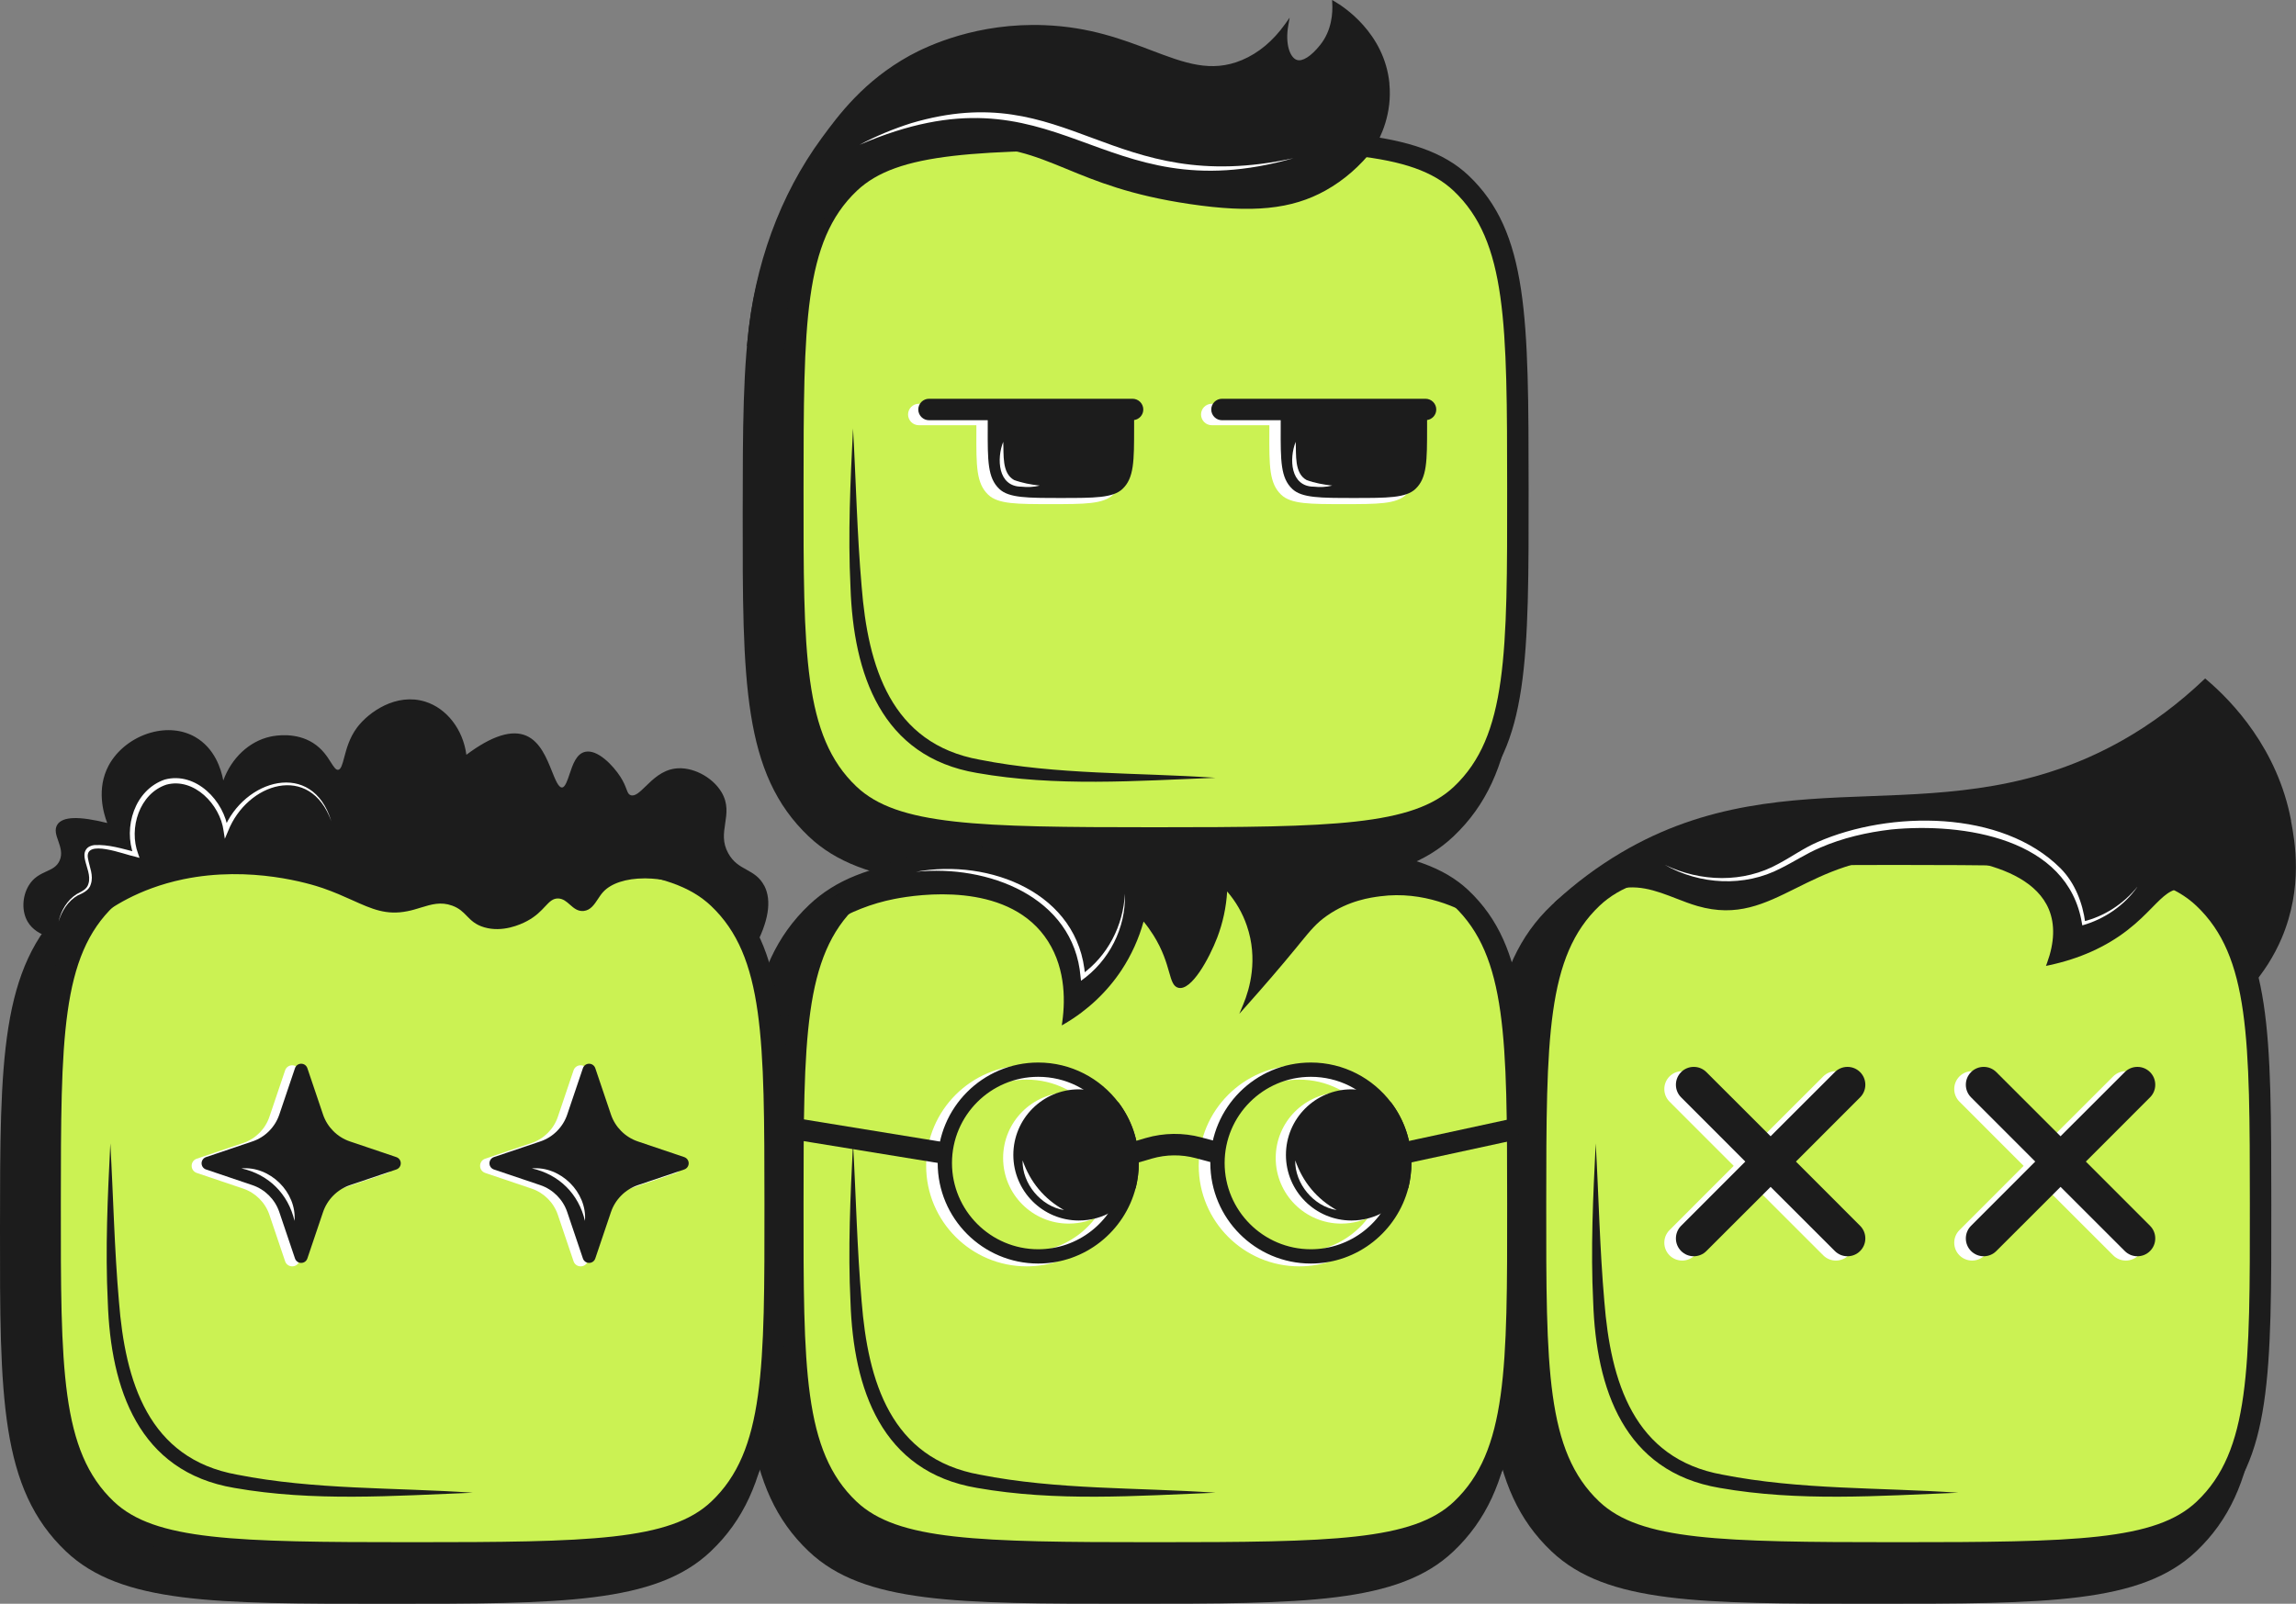
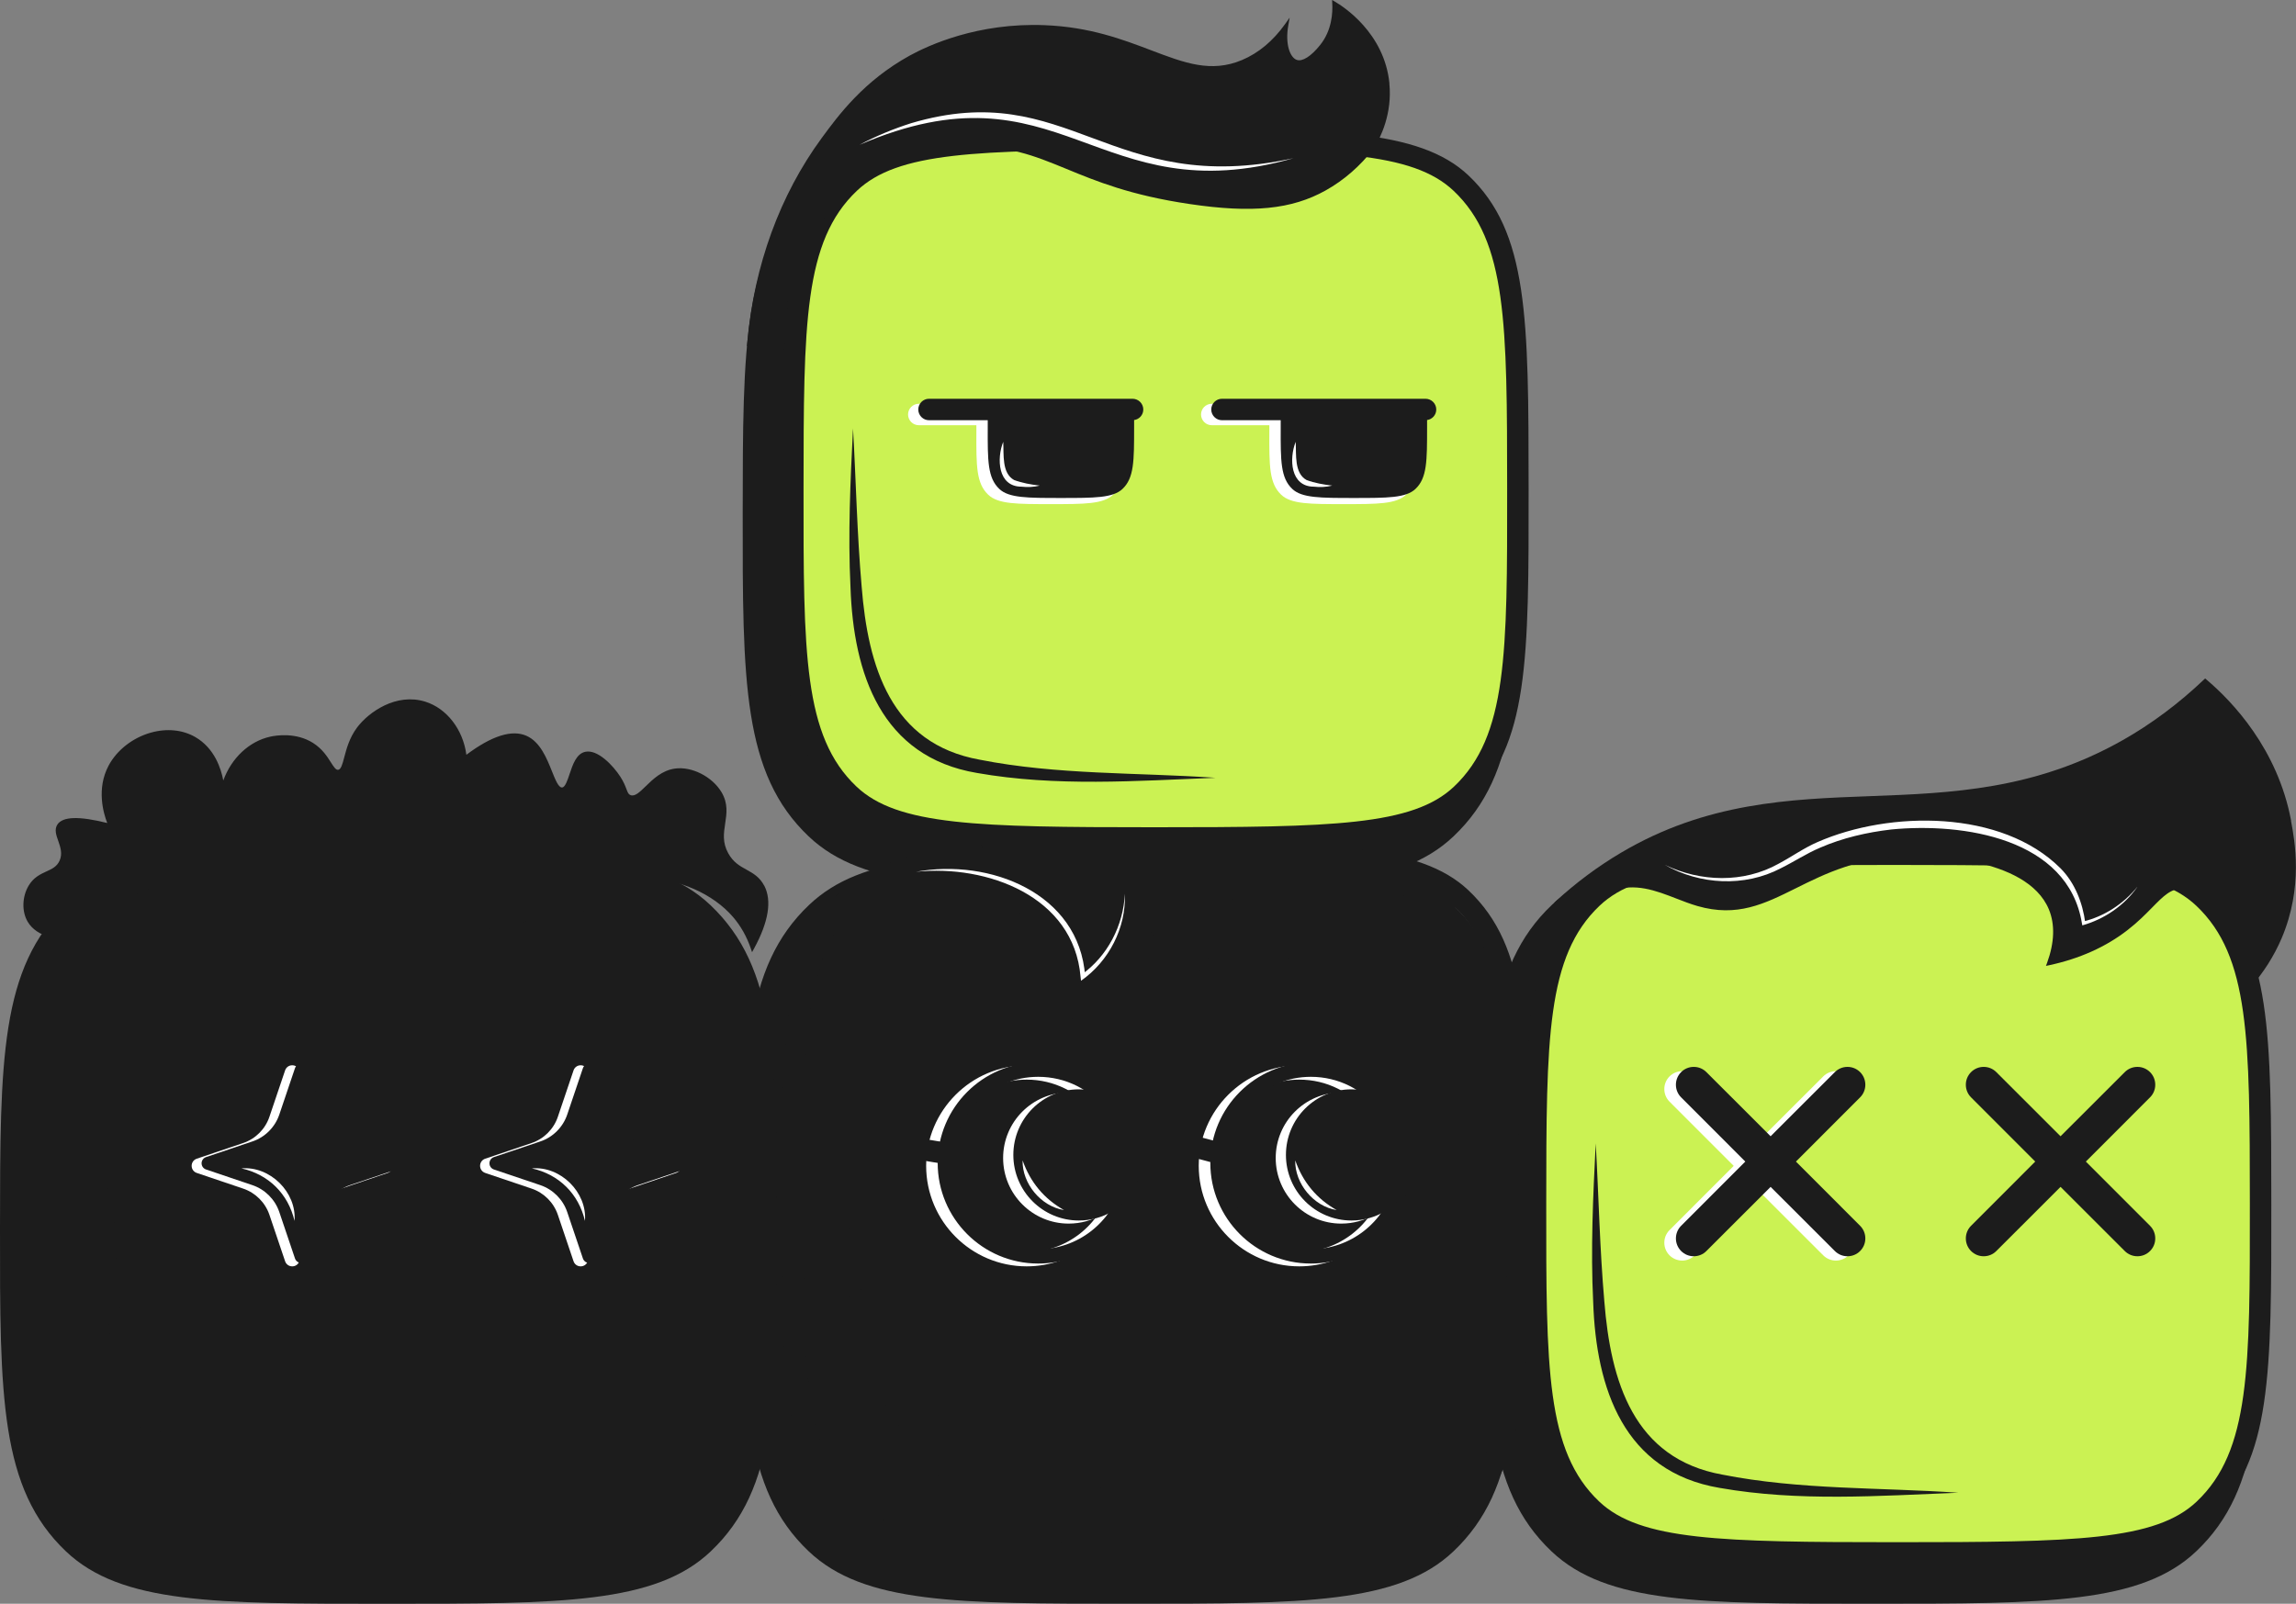
<svg xmlns="http://www.w3.org/2000/svg" id="Layer_2" data-name="Layer 2" viewBox="0 0 400 279.48">
  <rect x="0" y="0" width="400" height="279.48" fill="#808080" stroke="none" />
  <defs>
    <style>
      .cls-1 {
        fill: #fff;
      }

      .cls-2 {
        fill: #1c1c1c;
      }

      .cls-3 {
        fill: #cbf253;
      }
    </style>
  </defs>
  <g id="Layer_1-2" data-name="Layer 1">
    <g>
      <path class="cls-2" d="M264.74,89.42c-.02-29.23-.03-45.33-11.59-56.29-9.65-9.15-26.14-9.16-56.08-9.17h-1.98c-30.04,0-44.89.39-54.12,9.13-11.54,10.94-11.56,27.06-11.58,56.34-.02,29.26-.03,45.39,11.5,56.33,9.61,9.12,25.94,9.12,55.58,9.12h.61c30,0,46.53,0,56.14-9.13,11.56-10.96,11.55-27.08,11.53-56.34Z" />
      <g>
        <path class="cls-3" d="M264.44,85.15c.02,29.28.03,43.92-9.83,53.27-7.85,7.45-23.12,7.6-53.33,7.6-30.23,0-45.51-.15-53.36-7.6-9.83-9.33-9.82-23.98-9.8-53.28.02-29.29.03-43.94,9.88-53.27,7.89-7.47,23.12-7.62,53.28-7.61,30.14.01,45.38.17,53.26,7.65,9.86,9.35,9.87,23.98,9.89,53.23Z" />
        <path class="cls-2" d="M199.78,147.9c-28.77,0-44.73-.13-53.14-8.11-10.42-9.89-10.41-24.84-10.38-54.63.02-29.79.03-44.74,10.46-54.63,8.59-8.14,24.89-8.13,54.56-8.12,29.64.01,45.96.02,54.55,8.16,10.45,9.9,10.46,24.83,10.48,54.58h0v.02c.02,29.77.03,44.72-10.41,54.62-8.55,8.11-24.91,8.11-54.61,8.12h-1.51ZM199.79,26.14c-29.81,0-43.41.38-50.5,7.1-9.27,8.78-9.28,23.2-9.3,51.91-.02,28.73-.03,43.14,9.22,51.92,7.14,6.77,21.03,7.09,51.69,7.09h.38c30.91,0,44.87-.29,52.04-7.09,9.28-8.8,9.27-23.2,9.25-51.91h0v-.02c-.02-28.68-.03-43.07-9.31-51.87-7.2-6.83-21.14-7.12-51.98-7.13h-1.49Z" />
      </g>
      <path class="cls-2" d="M211.77,135.54c-13.83.54-27.8,1.58-41.56-.84-16.71-2.81-21.53-17.31-22.04-32.36-.46-9.27-.02-18.47.44-27.68.52,9.17.7,18.4,1.5,27.53,1.1,13.91,5.06,27.42,20.59,30.2,13.44,2.66,27.41,2.21,41.07,3.15h0Z" />
      <path class="cls-2" d="M394.14,214c-.02-29.23-.03-45.33-11.59-56.28-9.65-9.15-26.14-9.16-56.08-9.17h-1.98c-30.04,0-44.89.39-54.12,9.13-11.54,10.94-11.56,27.06-11.58,56.34-.02,29.26-.03,45.39,11.5,56.32,9.61,9.13,25.94,9.13,55.58,9.13h.61c30,0,46.53,0,56.14-9.13,11.56-10.96,11.55-27.08,11.53-56.35Z" />
      <g>
        <path class="cls-3" d="M393.83,209.73c.02,29.28.03,43.92-9.83,53.27-7.85,7.45-23.12,7.6-53.33,7.6-30.23,0-45.51-.15-53.36-7.6-9.83-9.33-9.82-23.98-9.8-53.28.02-29.29.03-43.94,9.88-53.27,7.89-7.47,23.12-7.62,53.28-7.61,30.14.01,45.38.17,53.26,7.65,9.86,9.35,9.87,23.98,9.89,53.23Z" />
        <path class="cls-2" d="M329.17,272.48c-28.77,0-44.73-.13-53.14-8.11-10.42-9.89-10.41-24.84-10.38-54.64.02-29.79.03-44.74,10.46-54.62,8.59-8.14,24.9-8.12,54.56-8.12,29.64.01,45.96.02,54.55,8.16,10.45,9.9,10.46,24.83,10.48,54.58h0c.02,29.79.03,44.73-10.41,54.64-8.55,8.11-24.91,8.11-54.61,8.12h-1.51ZM329.18,150.73c-29.81,0-43.41.38-50.5,7.1-9.27,8.78-9.28,23.2-9.3,51.91-.02,28.72-.03,43.14,9.22,51.92,7.14,6.77,21.03,7.09,51.69,7.09h.38c30.91,0,44.87-.29,52.04-7.09,9.28-8.8,9.27-23.21,9.25-51.92h0c-.02-28.68-.03-43.08-9.31-51.88-7.2-6.83-21.14-7.12-51.98-7.13h-1.49Z" />
      </g>
      <g>
        <path class="cls-1" d="M248.44,72.23c0-1.03-.84-1.87-1.88-1.87h-35.45c-1.03,0-1.87.84-1.87,1.87s.84,1.87,1.87,1.87h10.03c0,.41,0,.82,0,1.25-.02,5.91-.02,8.88,2.07,10.87,1.72,1.63,4.98,1.63,10.88,1.63s9.15,0,10.87-1.64c2.08-1.98,2.08-4.95,2.08-10.87,0-.46,0-.89,0-1.32.8-.21,1.4-.93,1.4-1.8Z" />
        <path class="cls-1" d="M195.52,70.36h-35.45c-1.03,0-1.87.84-1.87,1.87s.84,1.87,1.87,1.87h10.03c0,.41,0,.82,0,1.25-.02,5.91-.02,8.88,2.07,10.87,1.72,1.63,4.98,1.63,10.88,1.63s9.15,0,10.87-1.64c2.08-1.98,2.08-4.95,2.08-10.87,0-.46,0-.89,0-1.32.8-.21,1.4-.93,1.4-1.8,0-1.03-.84-1.87-1.88-1.87Z" />
      </g>
      <path class="cls-2" d="M341.16,260.13c-13.83.54-27.8,1.58-41.56-.84-16.71-2.81-21.53-17.31-22.04-32.36-.46-9.27-.02-18.47.44-27.68.52,9.17.7,18.4,1.5,27.53,1.1,13.91,5.07,27.42,20.59,30.2,13.44,2.66,27.41,2.21,41.07,3.15h0Z" />
      <path class="cls-2" d="M264.74,214.01c-.02-29.23-.03-45.33-11.59-56.29-9.65-9.15-26.14-9.16-56.08-9.17h-1.98c-30.04,0-44.89.39-54.12,9.13-11.54,10.94-11.56,27.06-11.58,56.34-.02,29.26-.03,45.39,11.5,56.32,9.61,9.13,25.94,9.13,55.58,9.13h.61c30,0,46.53,0,56.14-9.13,11.56-10.96,11.55-27.08,11.53-56.34Z" />
      <g>
-         <path class="cls-3" d="M264.44,209.73c.02,29.28.03,43.92-9.83,53.27-7.85,7.45-23.12,7.6-53.33,7.6-30.23,0-45.51-.15-53.36-7.6-9.83-9.33-9.82-23.98-9.8-53.28.02-29.29.03-43.94,9.88-53.27,7.89-7.47,23.12-7.62,53.28-7.61,30.14.01,45.38.17,53.26,7.65,9.86,9.35,9.87,23.98,9.89,53.23Z" />
        <path class="cls-2" d="M199.78,272.48c-28.77,0-44.73-.13-53.14-8.11-10.41-9.89-10.4-24.84-10.38-54.63.02-29.79.03-44.74,10.46-54.63,8.59-8.14,24.89-8.12,54.56-8.12,29.64.01,45.96.02,54.55,8.16,10.45,9.9,10.46,24.83,10.48,54.58h0c.02,29.79.03,44.73-10.41,54.64-8.55,8.11-24.92,8.11-54.62,8.12h-1.51ZM199.79,150.73c-29.81,0-43.41.38-50.5,7.1-9.27,8.78-9.28,23.2-9.3,51.91-.02,28.73-.03,43.14,9.22,51.92,7.14,6.77,21.03,7.09,51.69,7.09h.38c30.91,0,44.87-.29,52.04-7.09,9.27-8.8,9.27-23.21,9.25-51.92h0c-.02-28.68-.03-43.08-9.31-51.88-7.2-6.83-21.14-7.12-51.98-7.13h-1.49Z" />
      </g>
      <path class="cls-2" d="M211.77,260.13c-13.83.54-27.8,1.58-41.56-.84-16.71-2.81-21.53-17.31-22.04-32.36-.46-9.27-.02-18.47.44-27.68.52,9.17.7,18.4,1.5,27.53,1.1,13.91,5.06,27.42,20.59,30.2,13.44,2.66,27.41,2.21,41.07,3.15h0Z" />
      <path class="cls-2" d="M135.35,214.01c-.02-29.23-.03-45.33-11.59-56.29-9.65-9.15-26.14-9.16-56.08-9.17h-1.98c-30.04,0-44.89.39-54.12,9.13C.03,168.62.02,184.75,0,214.02c-.02,29.27-.03,45.39,11.49,56.33,9.61,9.13,25.94,9.13,55.58,9.13h.61c30,0,46.53,0,56.14-9.13,11.56-10.96,11.55-27.08,11.53-56.34Z" />
      <g>
-         <path class="cls-3" d="M135.05,209.73c.02,29.28.03,43.92-9.83,53.27-7.85,7.45-23.12,7.6-53.33,7.6-30.23,0-45.51-.15-53.36-7.6-9.83-9.33-9.82-23.98-9.8-53.28.02-29.29.03-43.94,9.88-53.27,7.89-7.47,23.12-7.62,53.28-7.61,30.14.01,45.38.17,53.26,7.65,9.86,9.35,9.87,23.98,9.89,53.23Z" />
-         <path class="cls-2" d="M70.39,272.48c-28.77,0-44.73-.13-53.14-8.11-10.42-9.89-10.41-24.84-10.38-54.64.02-29.79.03-44.74,10.46-54.62,8.59-8.14,24.92-8.12,54.56-8.12,29.64.01,45.96.02,54.55,8.16,10.45,9.9,10.46,24.84,10.48,54.59h0c.02,29.78.03,44.73-10.41,54.63-8.55,8.11-24.91,8.11-54.61,8.12h-1.51ZM70.4,150.73c-29.81,0-43.41.38-50.5,7.1-9.27,8.78-9.28,23.2-9.3,51.91-.02,28.72-.03,43.14,9.22,51.92,7.14,6.77,21.03,7.09,51.69,7.09h.38c30.91,0,44.87-.29,52.04-7.09,9.28-8.8,9.27-23.21,9.25-51.92h0c-.02-28.68-.03-43.08-9.31-51.88-7.2-6.83-21.14-7.12-51.98-7.13h-1.49Z" />
-       </g>
+         </g>
      <path class="cls-2" d="M82.38,260.13c-13.83.54-27.8,1.58-41.56-.84-16.71-2.81-21.53-17.31-22.04-32.36-.46-9.27-.02-18.47.44-27.68.52,9.17.7,18.4,1.5,27.53,1.1,13.91,5.07,27.42,20.59,30.2,13.44,2.66,27.41,2.21,41.07,3.15h0Z" />
      <path class="cls-2" d="M257.78,159.72c-1-1.37-2.13-2.63-3.36-3.76-7.81-7.12-18.34-7.31-24.63-7.42-13.33-.23-21.46-.14-28.63-.05-3.71.04-7.22.09-11.07.08-3.2,0-6.15-.05-8.75-.09-13.52-.2-20.98-.3-29.04,4.88-3.03,1.94-5.78,4.39-8.17,7.26l-1.21,1.45,1.62-.99c3.53-2.16,7.32-3.65,11.26-4.42,4.38-.86,19.19-2.94,26.15,6.45,3.61,4.88,3.69,10.82,3.12,14.94l-.09.64.55-.32c3.96-2.32,7.37-5.55,9.86-9.32,1.71-2.6,3-5.44,3.84-8.46.62.75,1.19,1.54,1.71,2.37,1.65,2.63,2.28,4.84,2.74,6.45.43,1.52.72,2.52,1.62,2.73,2.27.55,5.36-5.1,6.77-8.78.97-2.55,1.55-5.24,1.72-8.01,1.53,1.78,2.69,3.79,3.43,5.97,2,5.82.48,11.05-.6,13.65l-.71,1.7,1.23-1.38c3.06-3.43,6.02-6.87,8.79-10.25l.55-.68c1.91-2.33,2.87-3.5,4.69-4.78,3.8-2.67,7.66-3.18,9.3-3.39,7.55-.99,13.83,2.08,16.91,3.99l1.36.85-.94-1.29Z" />
      <path class="cls-2" d="M242.06,14.53c-.87-8.81-8.06-13.41-9.49-14.24l-.5-.29.03.58c.09,1.61-.05,4.7-2.11,7.26-1.56,1.96-3.08,2.93-4.06,2.6-1.19-.4-2.07-2.76-1.49-6.01l.24-1.36-.8,1.13c-2.1,2.94-4.63,5.05-7.5,6.26-5.39,2.27-9.99.52-15.81-1.69-5.02-1.91-10.72-4.07-18.52-4.38-11.7-.49-20.37,3.54-23.55,5.29-8.06,4.44-12.46,10.44-15.38,14.42-7.24,9.89-11.71,22.11-12.91,35.36l-.09.94,9.77-10.92.06-.07v-.09c.58-4.28,2.54-12.28,9.34-17.89,6.44-5.31,13.88-5.64,18.32-5.84,7.95-.36,12.46,1.5,18.17,3.84,5.24,2.16,11.17,4.6,21.44,6.12,10.94,1.63,17.82.94,23.74-2.37,3.18-1.78,5.99-4.23,8.37-7.29l.02-.03c1.23-1.99,3.21-6.11,2.7-11.3Z" />
      <path class="cls-2" d="M133.14,154.35c-.79-1.53-1.96-2.17-3.09-2.8-1.13-.62-2.3-1.27-3.17-2.84-1.05-1.89-.8-3.51-.54-5.22.26-1.71.53-3.48-.64-5.44-1.63-2.73-5.21-4.54-8.15-4.11-2.23.32-3.8,1.85-5.06,3.08-1.05,1.02-1.88,1.83-2.64,1.54-.35-.13-.47-.4-.71-1.04-.2-.52-.47-1.24-1.05-2.14-1.29-2.01-3.99-4.83-6.13-4.37-1.55.34-2.18,2.22-2.73,3.88-.38,1.13-.77,2.3-1.31,2.34,0,0-.02,0-.03,0-.6,0-1.15-1.37-1.73-2.82-.91-2.28-2.05-5.12-4.43-6.18-2.53-1.13-6.05-.02-10.48,3.3-.58-4.4-3.41-8.08-7.15-9.25-5.08-1.6-9.9,1.83-11.9,4.51-1.34,1.79-1.85,3.76-2.23,5.19-.31,1.18-.56,2.12-1.06,2.17-.39.04-.72-.44-1.26-1.29-.63-1-1.49-2.36-3.11-3.39-2.97-1.88-6.44-1.32-7.44-1.1-3.68.8-6.78,3.73-8.2,7.64-.38-2.05-1.52-5.62-4.85-7.55-2.23-1.3-5.01-1.57-7.8-.78-3.14.89-5.88,3.03-7.32,5.72-2.17,4.05-.9,8.34-.25,10.02-4.93-1.23-7.78-1.14-8.69.28-.54.85-.21,1.81.15,2.82.38,1.1.78,2.23.25,3.44-.46,1.05-1.31,1.45-2.3,1.9-1.04.48-2.23,1.02-3.09,2.46-1.16,1.93-1.23,4.52-.18,6.3,1.57,2.65,5.51,3.62,9.16,2.26l.12-.08c.97-1.06,2.02-2.05,3.13-2.95,1.76-1.44,6.72-4.96,14.67-6.62,11.81-2.46,22.3.84,24.29,1.52,2.03.7,3.72,1.46,5.21,2.13,3.42,1.54,5.89,2.65,9.58,1.91.83-.16,1.59-.4,2.34-.63,1.86-.57,3.47-1.06,5.46-.34,1.23.45,1.87,1.1,2.54,1.79.74.76,1.5,1.54,3.05,1.99,3.15.92,6.25-.45,7.44-1.09,1.55-.82,2.45-1.79,3.17-2.56.79-.85,1.34-1.39,2.25-1.38.87.03,1.45.54,2.07,1.09.66.58,1.34,1.18,2.37,1.09,1.21-.12,1.86-1.12,2.5-2.08.27-.41.55-.84.88-1.2,1.37-1.53,4.01-2.4,7.25-2.4.06,0,.12,0,.18,0,5.77.06,11.74,2.69,15.2,6.7,1.36,1.57,2.41,3.43,3.12,5.51l.22.65.33-.6c2.55-4.67,3.15-8.37,1.8-10.99Z" />
      <path class="cls-2" d="M399.15,143.03c-2.35-12.53-10.26-20.81-14.77-24.62l-.21-.18-.2.19c-4.41,4.19-9.17,7.74-14.15,10.56-15.33,8.68-29.9,9.23-44,9.76-14.04.52-28.56,1.07-43.4,9.85-4.1,2.43-7.94,5.29-11.42,8.51l-.24.22,3.47,3.31.2-.28c1.81-2.51,3.95-4.23,6.36-5.09,4.07-1.47,7.71-.05,11.22,1.31,1.21.47,2.47.96,3.72,1.32,6.9,1.99,11.65-.37,17.14-3.1,5.14-2.56,10.97-5.46,20.01-5.63,2.05-.06,20.17-.1,24.07,9.32,1.08,2.62.98,5.76-.32,9.33l-.19.51.53-.11c5.29-1.13,9.9-3.19,13.68-6.13,1.78-1.38,3.11-2.73,4.28-3.92,2.01-2.05,3.33-3.39,5.34-3.26,2.78.19,4.8,3.21,6.93,6.39,2.13,3.18,3.6,6.75,4.38,10.6l.12.6.4-.46c2.26-2.57,4.07-5.43,5.39-8.51,3.81-8.95,2.29-17.03,1.64-20.48Z" />
-       <path class="cls-1" d="M57.72,143.12c-3.67-10.26-14.68-6.71-18,1.75,0,0-.55,1.3-.55,1.3l-.22-1.39c-.6-4.58-5.16-9.34-9.97-8.04-4.69,1.55-6.59,7.6-4.92,12.03,0,0,.25.73.25.73l-.75-.21c-1.73-.31-9.01-3.27-8.22.36.25,1.45,1,2.91.48,4.44-.28,1.06-1.38,1.55-2.26,1.94-1.69.95-2.82,2.72-3.36,4.6.42-1.91,1.47-3.78,3.21-4.85.85-.46,1.76-.81,2.01-1.82.41-1.37-.35-2.83-.63-4.21-.1-.49-.17-1.09.16-1.64.32-.55.94-.78,1.45-.84,2.54-.15,4.96.65,7.39,1.26,0,0-.5.51-.5.51-1.84-4.87.16-11.39,5.41-13.19,5.42-1.46,10.4,3.73,11.04,8.81,0,0-.77-.1-.77-.1,3.47-8.73,15.48-12.33,18.75-1.44h0Z" />
      <path class="cls-1" d="M195.97,155.74c.23,5.93-2.77,11.77-7.64,15.17,0,0-.08-.7-.08-.7-1.19-14.03-16.3-19.58-28.66-18.29,12.76-2.35,28.43,3.66,29.46,18.21,0,0-.64-.28-.64-.28,4.53-3.21,7.3-8.55,7.56-14.1h0Z" />
      <path class="cls-1" d="M225.35,27.57c-34.39,9.79-40.55-17.44-75.62-2.33,2.87-1.53,5.89-2.78,9-3.77,27.55-8.17,34.61,13.07,66.62,6.1h0Z" />
      <path class="cls-1" d="M372.34,154.59c-2.27,3.22-5.73,5.59-9.57,6.67l-.06-.33c-2.4-14.87-20.73-17.61-33.23-16.38-4.22.49-8.48,1.47-12.38,3.17-2.4,1.01-4.51,2.43-6.88,3.6-6.3,3.3-14.09,2.87-20.19-.61,6.23,3,13.71,3.21,19.8-.18,2.25-1.19,4.45-2.77,6.84-3.8,12.59-5.5,32.05-5.65,42.3,4.58,2.53,2.55,3.87,6.06,4.32,9.52l-.37-.24c3.66-.89,6.99-3.05,9.41-6.01h0Z" />
      <path class="cls-1" d="M117.79,201.92l-8.08-2.73c-2.15-.72-3.86-2.44-4.58-4.58l-2.73-8.08c-.18-.54-.67-.89-1.24-.89s-1.06.35-1.24.89l-2.73,8.08c-.72,2.15-2.44,3.86-4.58,4.58l-8.08,2.73c-.54.18-.89.67-.89,1.24s.35,1.05.89,1.24l8.08,2.73c2.15.72,3.86,2.44,4.58,4.58l2.73,8.08c.18.54.67.89,1.24.89s1.05-.35,1.24-.89l2.73-8.08c.72-2.15,2.44-3.86,4.58-4.58l8.08-2.73c.54-.18.89-.67.89-1.24s-.35-1.06-.89-1.24Z" />
      <path class="cls-1" d="M67.54,201.92l-8.08-2.73c-2.15-.72-3.86-2.44-4.58-4.58l-2.73-8.08c-.18-.54-.67-.89-1.24-.89s-1.06.35-1.24.89l-2.73,8.08c-.72,2.15-2.44,3.86-4.58,4.58l-8.08,2.73c-.54.18-.89.67-.89,1.24s.35,1.06.89,1.24l8.08,2.73c2.15.72,3.86,2.44,4.58,4.58l2.73,8.08c.18.54.67.89,1.24.89s1.06-.35,1.24-.89l2.73-8.08c.72-2.15,2.44-3.86,4.58-4.58l8.08-2.73c.54-.18.89-.67.89-1.24s-.35-1.06-.89-1.24Z" />
      <g>
        <path class="cls-2" d="M250.22,71.36c0-1.03-.84-1.87-1.88-1.87h-35.45c-1.03,0-1.87.84-1.87,1.87s.84,1.87,1.87,1.87h10.23c0,.41,0,.82,0,1.25-.02,5.86-.02,8.79,2.01,10.72,1.66,1.58,4.89,1.58,10.74,1.58s9.07,0,10.73-1.58c2.02-1.92,2.02-4.86,2.02-10.72,0-.45,0-.87,0-1.28.91-.13,1.6-.9,1.6-1.84Z" />
        <path class="cls-2" d="M197.3,69.49h-35.45c-1.03,0-1.87.84-1.87,1.87s.84,1.87,1.87,1.87h10.23c0,.41,0,.82,0,1.25-.02,5.86-.02,8.79,2.01,10.72,1.66,1.58,4.89,1.58,10.74,1.58s9.07,0,10.73-1.58c2.02-1.92,2.02-4.86,2.02-10.72,0-.45,0-.87,0-1.28.91-.13,1.6-.9,1.6-1.84,0-1.03-.84-1.87-1.88-1.87Z" />
      </g>
      <path class="cls-2" d="M69.04,201.64l-8.08-2.73c-2.19-.74-3.94-2.49-4.68-4.68l-2.73-8.08c-.16-.47-.58-.78-1.08-.78s-.92.31-1.08.78l-2.73,8.08c-.74,2.19-2.49,3.95-4.68,4.68l-8.08,2.73c-.47.16-.78.59-.78,1.08s.31.92.78,1.08l8.08,2.73c2.19.74,3.94,2.49,4.68,4.69l2.73,8.08c.16.47.58.78,1.08.78s.92-.31,1.08-.78l2.73-8.08c.74-2.19,2.49-3.95,4.68-4.69l8.08-2.73c.47-.16.78-.59.78-1.08s-.31-.92-.78-1.08Z" />
      <path class="cls-2" d="M119.2,201.64l-8.08-2.73c-2.19-.74-3.94-2.49-4.68-4.68l-2.73-8.08h0c-.16-.47-.59-.78-1.08-.78h0c-.5,0-.92.31-1.08.78l-2.73,8.08c-.74,2.19-2.49,3.95-4.68,4.68l-8.09,2.73c-.47.16-.78.59-.78,1.08s.31.92.78,1.08l8.09,2.73c2.19.74,3.94,2.49,4.68,4.69l2.73,8.08c.16.47.58.78,1.08.78h0c.5,0,.92-.31,1.08-.78l2.73-8.08c.74-2.19,2.49-3.95,4.68-4.69l8.08-2.73c.47-.16.78-.59.78-1.08s-.31-.92-.78-1.08Z" />
-       <path class="cls-1" d="M361.37,203.17l11.18-11.19c.59-.59.91-1.37.91-2.2s-.32-1.61-.91-2.2-1.37-.91-2.2-.91-1.61.32-2.2.91l-11.19,11.18-11.19-11.18c-.59-.59-1.37-.91-2.2-.91s-1.61.32-2.2.91-.91,1.37-.91,2.2.32,1.61.91,2.2l11.18,11.19-11.18,11.19c-.59.59-.91,1.37-.91,2.2s.32,1.61.91,2.2,1.37.91,2.2.91,1.61-.32,2.2-.91l11.19-11.18,11.19,11.18c.59.59,1.37.91,2.2.91s1.61-.32,2.2-.91.91-1.37.91-2.2-.32-1.61-.91-2.2l-11.18-11.19Z" />
      <path class="cls-1" d="M310.86,203.17l11.18-11.19c.59-.59.91-1.37.91-2.2s-.32-1.61-.91-2.2-1.37-.91-2.2-.91-1.61.32-2.2.91l-11.19,11.18-11.19-11.18c-.59-.59-1.37-.91-2.2-.91s-1.61.32-2.2.91-.91,1.37-.91,2.2.32,1.61.91,2.2l11.18,11.19-11.18,11.19c-.59.59-.91,1.37-.91,2.2s.32,1.61.91,2.2,1.37.91,2.2.91,1.61-.32,2.2-.91l11.19-11.18,11.19,11.18c.59.59,1.37.91,2.2.91s1.61-.32,2.2-.91.91-1.37.91-2.2-.32-1.61-.91-2.2l-11.18-11.19Z" />
      <path class="cls-1" d="M92.66,203.61c4.96-.45,9.65,4.15,9.25,9.15-1.1-4.72-4.53-8.11-9.25-9.15h0Z" />
      <path class="cls-1" d="M42.06,203.61c4.96-.45,9.65,4.15,9.25,9.15-1.1-4.72-4.53-8.11-9.25-9.15h0Z" />
      <path class="cls-1" d="M174.78,76.98c.12,2.2-.28,5.47,1.89,6.67,1.41.53,2.94.79,4.47.97-1.02.26-2.12.31-3.18.19-4.15,0-4.34-4.91-3.18-7.82h0Z" />
      <path class="cls-1" d="M225.73,76.98c.12,2.2-.28,5.47,1.89,6.67,1.41.53,2.94.79,4.47.97-1.02.26-2.12.31-3.18.19-4.15,0-4.34-4.91-3.18-7.82h0Z" />
      <path class="cls-1" d="M178.86,188.14c4.76,0,9.14,2.19,12.02,6.01,1.97,2.62,3.01,5.73,3.01,9.01,0,1.23-.15,2.47-.45,3.67-1.7,6.69-7.7,11.36-14.58,11.36-8.28,0-15.02-6.74-15.02-15.03s6.74-15.02,15.02-15.02M178.86,185.65c-9.66,0-17.51,7.85-17.51,17.51s7.85,17.52,17.51,17.52c8.18,0,15.07-5.65,17-13.23.34-1.37.52-2.82.52-4.29,0-3.94-1.31-7.58-3.51-10.51-3.2-4.25-8.29-7-14.01-7h0Z" />
      <path class="cls-1" d="M226.35,188.14c4.76,0,9.14,2.19,12.02,6.01,1.97,2.62,3.01,5.73,3.01,9.01,0,1.23-.15,2.47-.45,3.67-1.7,6.69-7.7,11.36-14.58,11.36-8.28,0-15.02-6.74-15.02-15.03s6.74-15.02,15.02-15.02M226.35,185.65c-9.66,0-17.51,7.85-17.51,17.51s7.85,17.52,17.51,17.52c8.18,0,15.07-5.65,17-13.23.34-1.37.52-2.82.52-4.29,0-3.94-1.31-7.58-3.51-10.51-3.2-4.25-8.29-7-14.01-7h0Z" />
      <path class="cls-1" d="M196.62,203.21c0,1.47-.19,2.92-.52,4.29-1.98,3.43-5.68,5.73-9.92,5.73-6.31,0-11.42-5.12-11.42-11.43s5.11-11.43,11.42-11.43c2.6,0,5.01.87,6.93,2.33,2.21,2.93,3.51,6.57,3.51,10.51Z" />
      <path class="cls-2" d="M180.87,187.65c4.76,0,9.14,2.19,12.02,6.01,1.97,2.62,3.01,5.73,3.01,9.01,0,1.23-.15,2.47-.45,3.67-1.7,6.69-7.7,11.36-14.58,11.36-8.28,0-15.02-6.74-15.02-15.03s6.74-15.02,15.02-15.02M180.87,185.16c-9.66,0-17.51,7.85-17.51,17.51s7.85,17.52,17.51,17.52c8.18,0,15.07-5.65,17-13.23.34-1.37.52-2.82.52-4.29,0-3.94-1.31-7.58-3.51-10.51-3.2-4.25-8.29-7-14.01-7h0Z" />
      <path class="cls-1" d="M244.11,203.21c0,1.47-.19,2.92-.52,4.29-1.98,3.43-5.68,5.73-9.92,5.73-6.31,0-11.42-5.12-11.42-11.43s5.11-11.43,11.42-11.43c2.6,0,5.01.87,6.93,2.33,2.21,2.93,3.51,6.57,3.51,10.51Z" />
      <path class="cls-2" d="M363.39,202.42l11.18-11.19c.59-.59.91-1.37.91-2.2s-.32-1.61-.91-2.2-1.37-.91-2.2-.91-1.61.32-2.2.91l-11.19,11.18-11.19-11.18c-.59-.59-1.37-.91-2.2-.91s-1.61.32-2.2.91-.91,1.37-.91,2.2.32,1.61.91,2.2l11.18,11.19-11.18,11.19c-.59.59-.91,1.37-.91,2.2s.32,1.61.91,2.2,1.37.91,2.2.91,1.61-.32,2.2-.91l11.19-11.18,11.19,11.18c.59.59,1.37.91,2.2.91s1.61-.32,2.2-.91.91-1.37.91-2.2-.32-1.61-.91-2.2l-11.18-11.19Z" />
      <path class="cls-2" d="M312.88,202.42l11.18-11.19c.59-.59.91-1.37.91-2.2s-.32-1.61-.91-2.2-1.37-.91-2.2-.91-1.61.32-2.2.91l-11.19,11.18-11.19-11.18c-.59-.59-1.37-.91-2.2-.91s-1.61.32-2.2.91-.91,1.37-.91,2.2.32,1.61.91,2.2l11.18,11.19-11.18,11.19c-.59.59-.91,1.37-.91,2.2s.32,1.61.91,2.2,1.37.91,2.2.91,1.61-.32,2.2-.91l11.19-11.18,11.19,11.18c.59.59,1.37.91,2.2.91s1.61-.32,2.2-.91.91-1.37.91-2.2-.32-1.61-.91-2.2l-11.18-11.19Z" />
      <path class="cls-2" d="M198.4,202.67c0,1.47-.19,2.92-.52,4.29-1.98,3.43-5.68,5.73-9.92,5.73-6.31,0-11.42-5.12-11.42-11.43s5.11-11.43,11.42-11.43c2.6,0,5.01.87,6.93,2.33,2.21,2.93,3.51,6.57,3.51,10.51Z" />
      <path class="cls-2" d="M212,202.81l-3.7-.99c-2.5-.67-5.14-.64-7.63.08l-3.08.9-1.04-3.59,3.08-.9c3.14-.91,6.48-.95,9.64-.11l3.7.99-.97,3.61Z" />
      <rect class="cls-2" x="244.08" y="196.96" width="20.54" height="3.74" transform="translate(-36.32 58.33) rotate(-12.22)" />
      <path class="cls-2" d="M228.37,187.65c4.76,0,9.14,2.19,12.02,6.01,1.97,2.62,3.01,5.73,3.01,9.01,0,1.23-.15,2.47-.45,3.67-1.7,6.69-7.7,11.36-14.58,11.36-8.28,0-15.02-6.74-15.02-15.03s6.74-15.02,15.02-15.02M228.37,185.16c-9.66,0-17.51,7.85-17.51,17.51s7.85,17.52,17.51,17.52c8.18,0,15.07-5.65,17-13.23.34-1.37.52-2.82.52-4.29,0-3.94-1.31-7.58-3.51-10.51-3.2-4.25-8.29-7-14.01-7h0Z" />
      <rect class="cls-2" x="149.68" y="185.33" width="3.74" height="27.01" transform="translate(-69.05 316.46) rotate(-80.75)" />
      <path class="cls-1" d="M185.37,210.87c-4.01-.63-7.31-4.61-7.22-8.66,1.33,3.78,3.72,6.69,7.22,8.66h0Z" />
      <path class="cls-2" d="M245.89,202.67c0,1.47-.19,2.92-.52,4.29-1.98,3.43-5.68,5.73-9.92,5.73-6.31,0-11.42-5.12-11.42-11.43s5.11-11.43,11.42-11.43c2.6,0,5.01.87,6.93,2.33,2.21,2.93,3.51,6.57,3.51,10.51Z" />
      <path class="cls-1" d="M232.87,210.87c-4-.63-7.31-4.61-7.22-8.66,1.33,3.78,3.72,6.69,7.22,8.66h0Z" />
    </g>
  </g>
</svg>